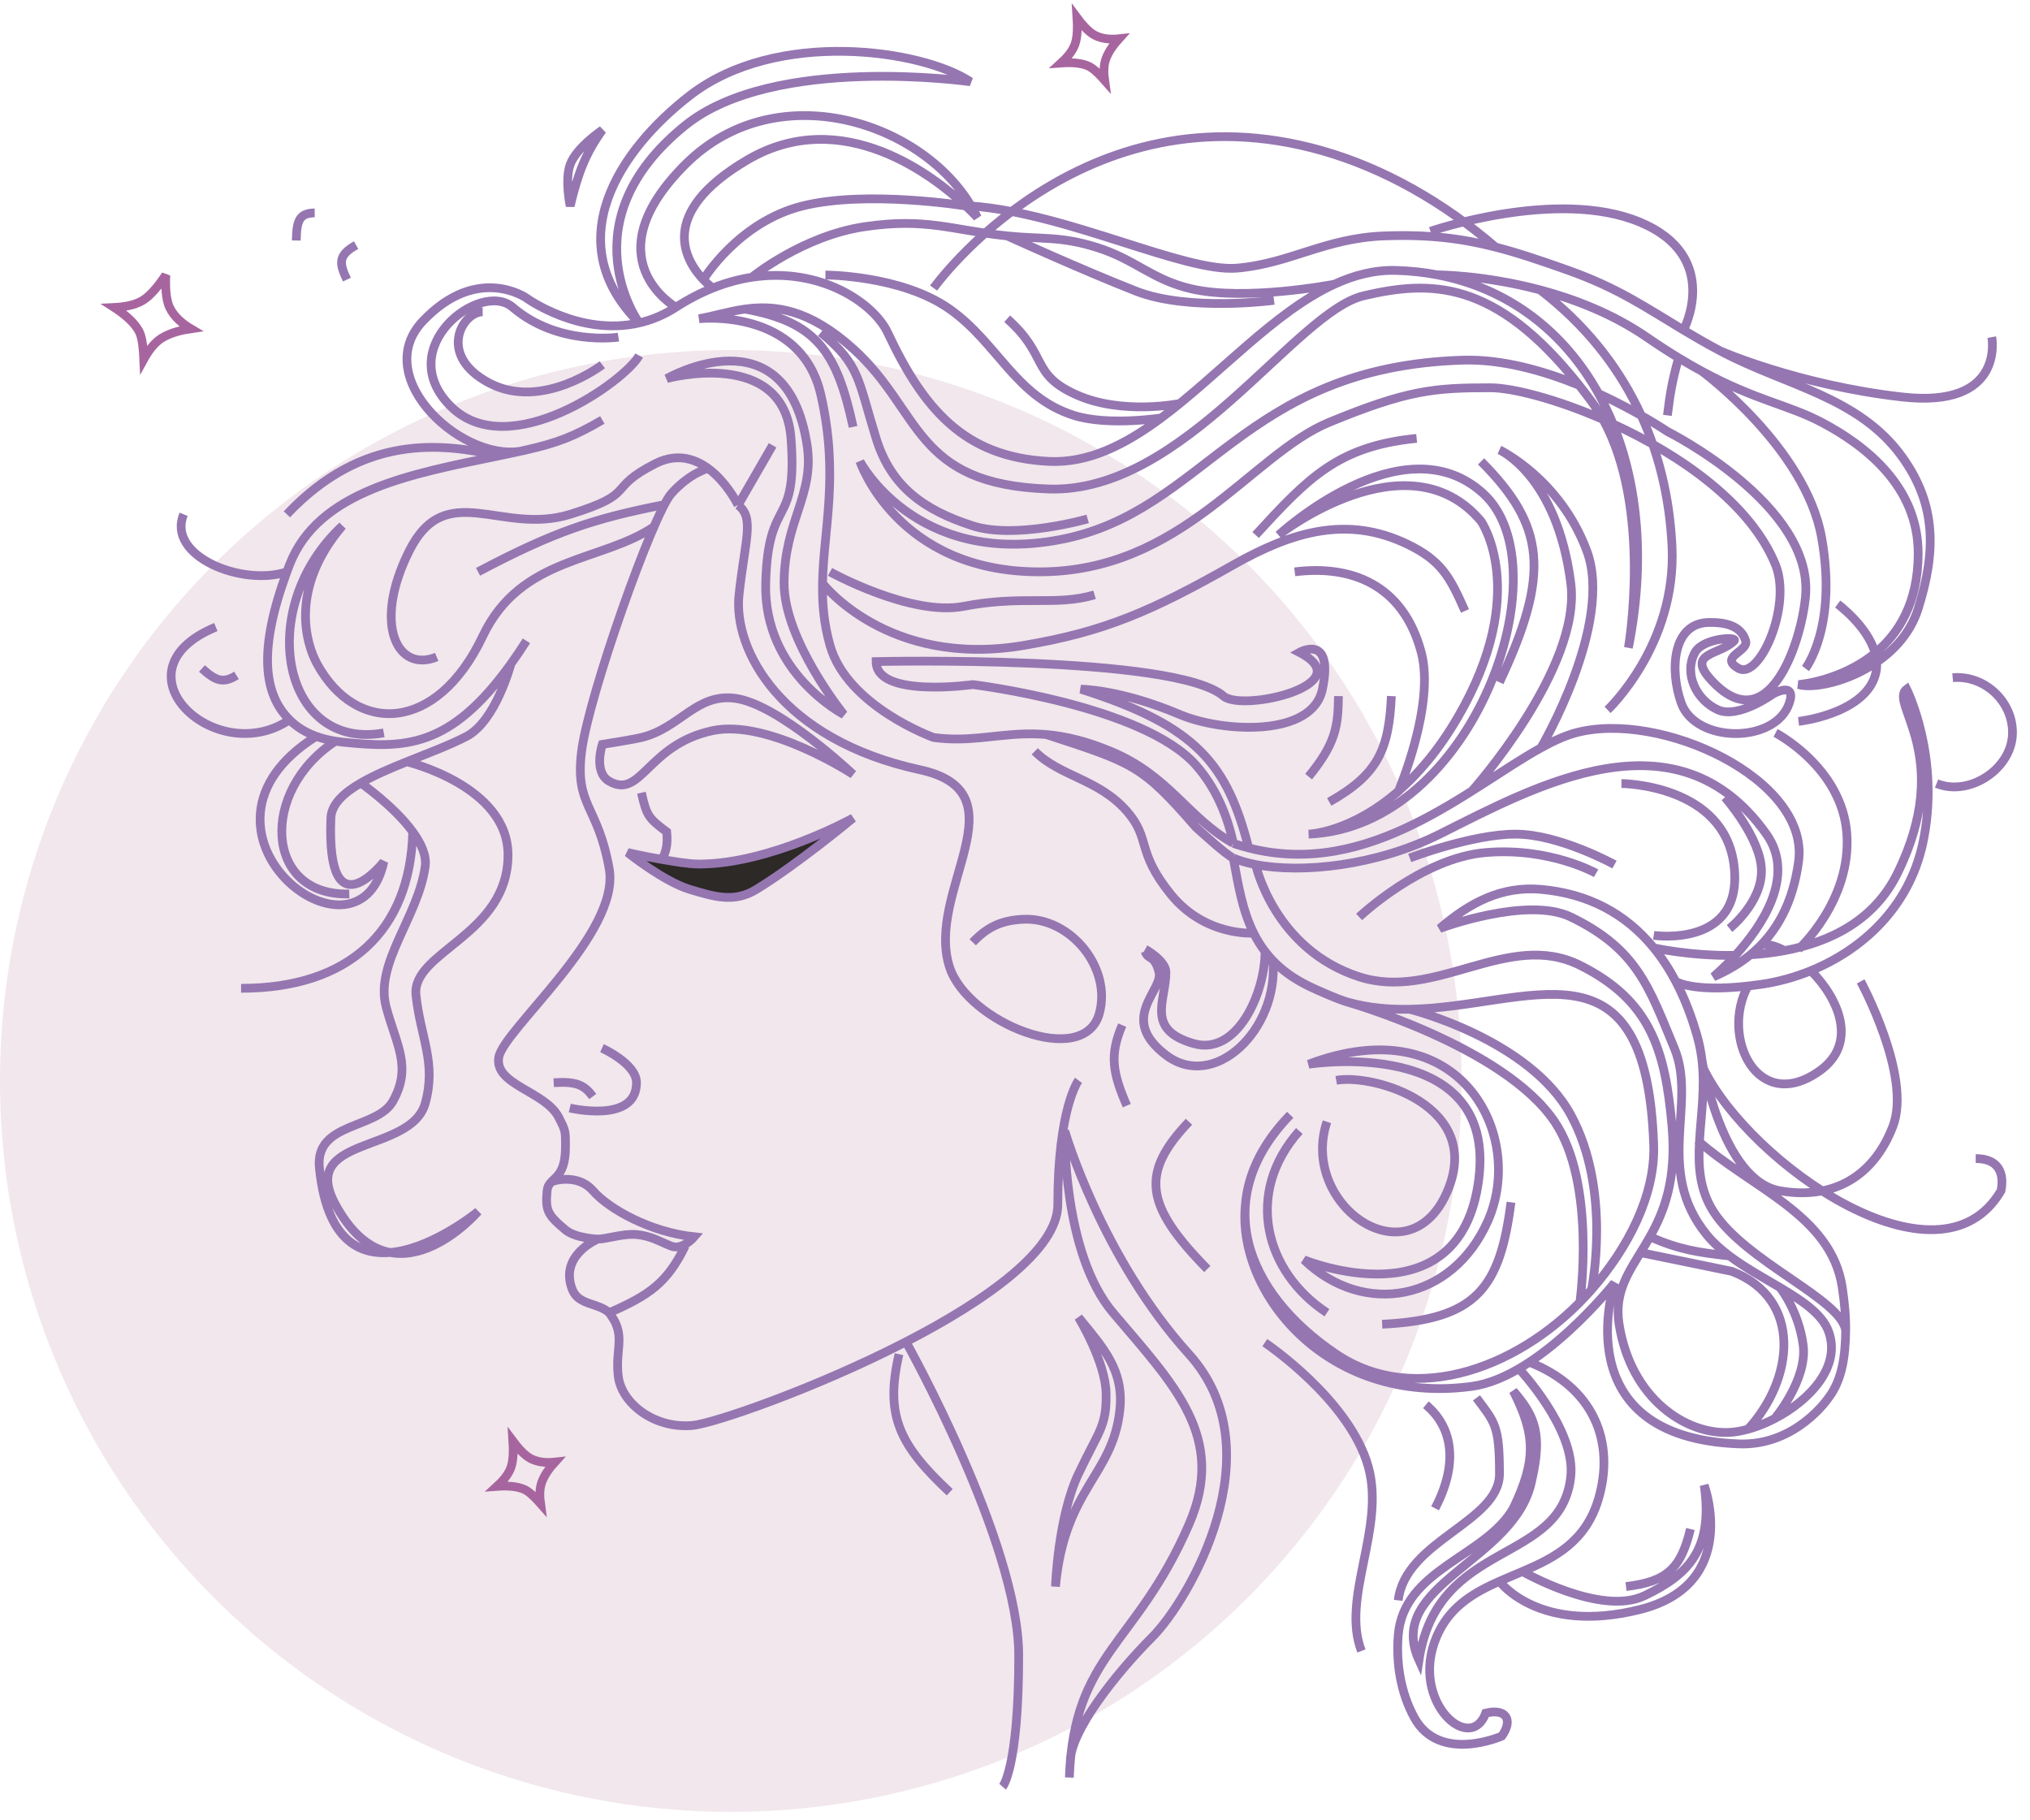
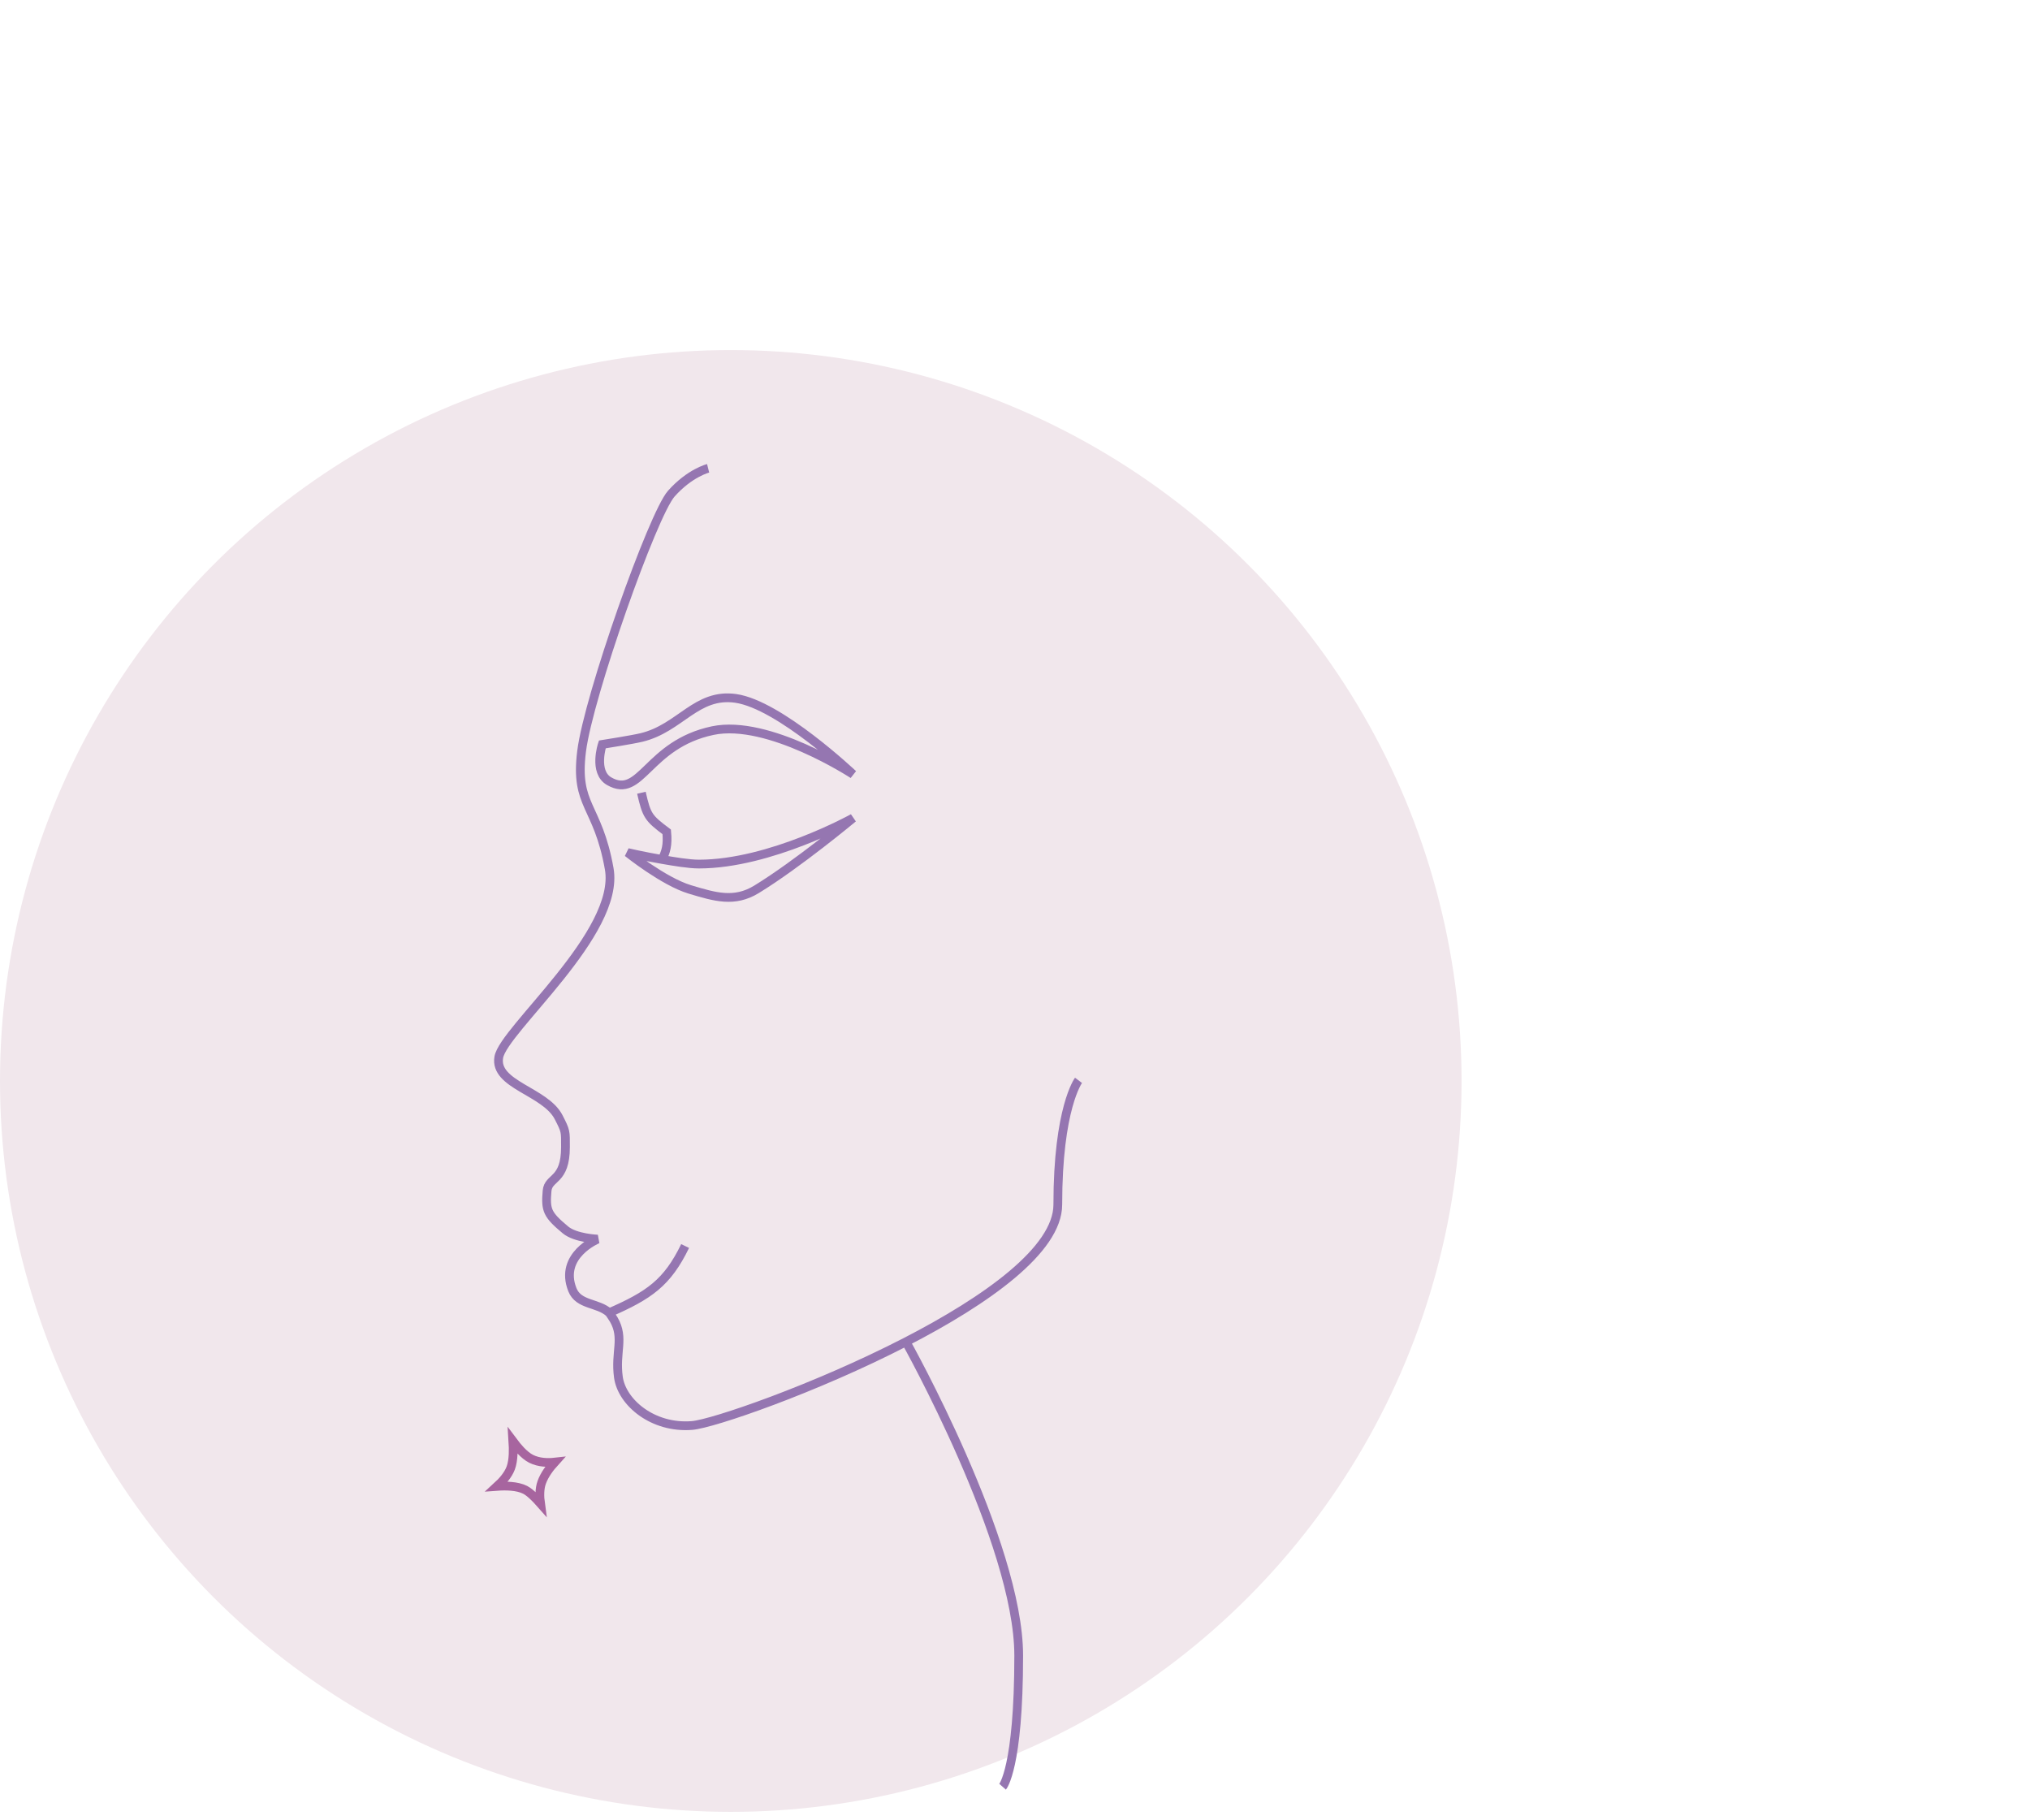
<svg xmlns="http://www.w3.org/2000/svg" width="116" height="104" viewBox="0 0 116 104" fill="none">
  <circle cx="41.759" cy="61.759" r="41.759" fill="#F1E7EC" />
-   <path d="M48.746 46.738C48.746 46.738 44.014 49.367 39.939 49.367C39.364 49.367 38.511 49.221 37.835 49.104C36.721 48.912 35.863 48.709 35.863 48.709C35.863 48.709 37.926 50.366 39.413 50.813L39.455 50.826C40.861 51.248 41.967 51.581 43.225 50.813C45.591 49.367 48.746 46.738 48.746 46.738Z" fill="#2C2926" />
  <path d="M61.629 61.724C61.629 61.724 60.446 63.301 60.446 68.823C60.446 71.408 56.352 74.3 51.77 76.662M40.464 26.756C40.464 26.756 39.413 27.019 38.361 28.202C37.308 29.385 33.629 39.77 33.234 42.925C32.839 46.08 34.154 45.949 34.811 49.63C35.468 53.311 28.764 58.832 28.501 60.409C28.239 61.987 31.154 62.341 31.92 63.827C32.336 64.636 32.313 64.627 32.313 65.536C32.313 67.508 31.334 67.225 31.262 68.034C31.165 69.138 31.262 69.394 32.313 70.269C32.888 70.747 34.154 70.795 34.154 70.795C34.154 70.795 31.923 71.715 32.708 73.687C33.064 74.58 34.165 74.417 34.812 75.001M51.77 76.662C46.566 79.345 40.732 81.346 39.544 81.443C37.309 81.624 35.535 80.128 35.337 78.682C35.139 77.236 35.686 76.466 35.075 75.396C35.001 75.267 34.812 75.001 34.812 75.001M51.77 76.662C51.77 76.662 58.212 88.147 58.212 94.589C58.212 101.03 57.291 102.082 57.291 102.082M39.413 50.813C37.926 50.366 35.863 48.709 35.863 48.709C35.863 48.709 36.721 48.912 37.835 49.104M39.413 50.813L39.455 50.826M39.413 50.813C39.427 50.817 39.441 50.821 39.455 50.826M39.15 71.189C38.125 73.297 37.092 74.003 34.812 75.001M37.835 49.104C38.511 49.221 39.364 49.367 39.939 49.367C44.014 49.367 48.746 46.738 48.746 46.738C48.746 46.738 45.591 49.367 43.225 50.813C41.967 51.581 40.861 51.248 39.455 50.826M37.835 49.104C38.056 48.645 38.169 48.295 38.098 47.526C37.047 46.738 36.953 46.607 36.652 45.292M48.746 44.24C48.746 44.24 44.54 40.258 42.042 39.902C39.786 39.58 38.868 41.605 36.652 42.136C36.126 42.263 34.417 42.531 34.417 42.531C34.417 42.531 33.892 44.109 34.811 44.634C36.652 45.686 36.986 42.531 40.727 41.742C43.908 41.072 48.746 44.24 48.746 44.24Z" stroke="#9576B1" stroke-width="0.5" />
-   <path d="M34.399 59.885C34.399 59.885 36.371 60.768 36.371 61.857C36.372 64.223 32.559 63.303 32.559 63.303M33.874 62.645C33.387 61.996 32.957 61.773 31.639 61.857M31.522 67.509C31.522 67.509 32.968 66.984 33.888 68.035C34.809 69.087 37.175 70.401 39.672 70.664C39.672 70.664 39.001 71.453 38.344 71.19C37.687 70.927 37.18 70.606 36.371 70.533C35.597 70.464 34.665 70.796 34.138 70.796" stroke="#9576B1" stroke-width="0.5" />
-   <path d="M42.176 28.858C42.176 28.858 40.336 25.02 37.444 26.492C34.552 27.964 36.523 28.157 32.58 29.384C28.636 30.611 25.481 27.281 23.378 31.487C21.274 35.694 22.72 38.455 24.955 37.534M42.176 28.858L44.148 25.44M42.176 28.858C43.132 29.578 42.571 30.83 42.23 33.985C41.889 37.14 44.641 42.256 52.557 43.976C58.604 45.291 52.824 50.944 54.27 55.282C55.318 58.424 61.919 61.099 62.815 57.911C63.547 55.31 61.176 52.395 58.477 52.521C57.238 52.579 56.444 52.94 55.585 53.836M34.42 23.994C32.83 24.922 31.863 25.3 30.082 25.703M30.082 36.614C29.78 37.088 29.484 37.526 29.195 37.929M36.523 20.313C35.735 21.759 29.076 26.538 25.744 23.206C22.412 19.873 27.453 15.975 29.293 17.553C31.901 19.788 35.34 19.262 35.34 19.262M30.082 25.703C26.66 26.673 21.044 21.628 24.166 18.341C27.288 15.055 30.082 17.027 30.082 17.027C30.082 17.027 33.117 19.235 36.523 18.449M30.082 25.703C29.565 25.82 29.037 25.932 28.504 26.043M38.627 17.553C37.925 18.005 37.217 18.289 36.523 18.449M38.627 17.553C38.627 17.553 33.762 14.792 39.152 9.403C44.542 4.013 53.349 7.168 55.847 12.426C55.847 12.426 55.614 12.165 55.191 11.769M38.627 17.553C39.341 17.093 40.044 16.732 40.729 16.457M37.444 30.042C34.42 32.145 29.782 31.72 27.583 36.352C24.955 41.889 20.353 42.005 18.118 37.929C17.469 36.746 16.542 33.591 19.565 30.042C14.492 34.753 16.146 42.925 21.931 41.873M16.542 41.123C12.334 43.976 6.287 38.324 12.334 35.826M16.542 41.123C15.069 39.657 14.74 37.155 16.393 32.671M16.542 41.123C16.96 41.54 17.474 41.853 18.069 42.069M16.393 32.671C16.441 32.541 16.491 32.41 16.542 32.276C18.184 28.007 23.581 27.066 28.504 26.043M16.393 32.671C13.856 33.522 9.502 31.774 10.494 29.384M16.393 29.384C20.747 24.783 25.217 25.309 28.504 26.043M18.069 42.069C9.573 47.394 20.485 55.939 21.931 49.235C21.931 49.235 18.644 53.441 18.907 46.737C18.938 45.958 19.626 45.311 20.616 44.736M18.069 42.069C18.411 42.193 18.779 42.285 19.17 42.347M29.195 37.929C25.709 42.791 23.085 42.763 19.565 42.399C19.431 42.385 19.299 42.368 19.17 42.347M29.195 37.929C29.195 37.929 28.34 41.187 26.663 42.069C25.721 42.564 24.468 43.029 23.245 43.521M19.959 51.075C15.095 51.207 14.832 45.16 19.17 42.347M23.245 43.521C23.245 43.521 29.029 44.897 29.029 48.84C29.029 53.441 23.508 54.362 23.771 56.859C24.025 59.268 24.95 60.706 24.297 63.038C23.483 65.945 17.006 64.839 19.17 68.822C22.456 74.869 27.32 69.217 27.32 69.217C27.32 69.217 19.17 75.921 18.25 66.719C17.987 64.088 21.548 64.54 22.456 62.907C23.555 60.933 22.637 59.701 22.062 57.517C21.405 55.019 23.903 52.39 24.297 49.498C24.382 48.875 24.065 48.184 23.586 47.526M23.245 43.521C22.299 43.901 21.37 44.297 20.616 44.736M20.616 44.736C20.616 44.736 22.511 46.047 23.586 47.526M36.523 18.449C31.922 13.872 35.34 8.614 39.415 5.459C44.373 1.619 52.692 2.83 55.453 4.67C55.453 4.67 44.235 3.062 39.152 7.168C32.316 12.689 36.523 18.449 36.523 18.449ZM40.729 16.457C40.729 16.457 40.489 16.286 40.193 15.976M40.729 16.457C41.497 16.15 42.244 15.951 42.96 15.841M61.161 100.635C61.161 98.926 63.735 95.64 65.838 93.537C67.941 91.433 72.937 82.888 67.941 77.367C62.946 71.846 60.843 64.615 60.843 64.615C60.843 64.615 60.711 71.583 63.603 75.001C67.118 79.155 70.108 82.103 67.941 87.095C64.918 94.062 61.368 94.457 61.105 101.556M70.473 48.183C70.147 46.629 69.492 45.019 68.337 43.714C65.313 40.295 55.585 39.112 55.585 39.112C55.585 39.112 50.064 39.901 50.064 37.798C50.064 37.798 67.154 37.403 69.914 39.77C70.994 40.695 77.802 39.112 74.252 37.272C74.252 37.272 76.233 36.157 75.567 39.375C74.996 42.136 69.854 41.852 67.416 40.821C63.999 39.375 61.764 39.375 61.764 39.375C68.456 41.498 70.121 43.693 71.354 48.446M70.473 48.183C67.852 46.706 66.832 44.325 63.473 42.925C62.027 42.322 60.84 42.057 59.792 41.967M70.473 48.183C70.769 48.284 71.063 48.371 71.354 48.446M59.792 41.967C59.33 41.927 58.896 41.921 58.477 41.935C56.735 41.993 55.276 42.395 53.35 42.136C53.35 42.136 48.424 40.371 47.43 36.878C47.076 35.635 46.981 34.478 47.002 33.328M59.792 41.967C64.776 43.594 65.239 43.703 68.337 47.263C68.52 47.428 70.114 48.892 70.473 49.02M73.727 63.695C69.126 68.428 71.092 73.818 76.356 77.367C80.892 80.426 87.079 78.095 90.943 73.686M70.473 49.02C70.835 49.176 71.265 49.302 71.75 49.396M70.473 49.02C70.748 50.511 70.982 51.995 71.637 53.31M71.354 48.446C78.263 50.222 83.933 45.004 88.051 42.731M71.75 49.396C74.388 49.91 78.638 49.474 82.271 47.657C87.743 44.922 95.812 40.427 100.939 47.657C102.652 50.073 100.629 52.976 99.162 54.584M71.75 49.396C71.75 49.396 72.802 54.23 77.666 55.808C82.029 57.223 86.182 53.1 90.286 55.15C94.273 57.142 95.154 59.912 95.544 64.353C95.811 67.394 95.091 69.22 94.28 70.663M96.99 65.141C100.122 67.914 104.647 69.419 105.272 73.555C105.403 74.422 105.481 75.26 105.468 76.052M72.741 54.888C73.264 55.43 73.926 55.917 74.778 56.334C75.295 56.586 76.474 57.103 77.008 57.254M72.741 54.888C73.064 58.831 69.383 62.381 66.623 60.277C63.862 58.174 66.491 56.596 66.228 55.545C65.966 54.493 65.594 54.875 65.44 54.362M72.741 54.888C72.577 54.717 72.427 54.542 72.289 54.362M72.289 54.362C72.289 56.728 70.698 60.346 68.2 59.62C65.44 58.818 66.623 57.185 66.623 55.545C66.623 54.888 65.44 54.23 65.44 54.23M72.289 54.362C72.033 54.026 71.819 53.675 71.637 53.31M76.356 61.723C78.454 61.329 84.896 63.169 82.661 68.165C80.426 73.16 74.247 68.822 75.825 64.09M86.342 68.691C85.708 73.589 84.385 75.395 78.98 75.658M74.247 64.615C71.092 68.165 72.289 72.675 75.825 75.001M67.941 64.09C65.166 67.013 65.395 68.849 68.989 72.503M64.125 58.568C63.392 60.282 63.58 61.301 64.388 63.169M59.13 42.925C60.576 44.371 62.774 44.5 64.388 46.343C65.765 47.915 64.914 48.626 66.886 51.075C68.858 53.525 71.637 53.31 71.637 53.31M87.393 77.826C91.074 79.272 92.305 82.392 91.337 85.649C90.614 88.083 88.84 88.998 86.999 89.784M86.795 78.197C86.795 78.197 90.036 81.639 89.76 84.334C89.234 89.461 82.135 87.884 81.083 94.851C79.111 90.513 86.605 89.198 87.525 84.597C88.13 81.972 87.753 80.939 86.473 79.47C87.733 81.955 87.798 83.416 86.473 86.175C84.896 88.936 80.214 89.642 79.9 93.405C79.766 95.02 80.039 96.717 80.82 98.138C82.266 100.767 85.816 99.189 85.816 99.189C86.473 98.269 86.083 97.59 84.896 97.875C83.975 100.372 80.295 96.954 82.266 93.142C83.02 91.685 84.304 90.956 85.684 90.344M71.167 68.822C70.641 73.818 75.825 80.331 84.107 79.207C88.004 78.679 92.257 73.292 92.257 73.292C92.257 73.292 89.328 82.103 99.356 82.494C102.64 82.622 104.483 79.865 104.483 79.865C105.274 78.837 105.446 77.449 105.468 76.052M84.37 79.865C85.428 81.284 85.684 81.442 85.684 84.203C85.684 86.964 80.294 88.015 79.9 91.433M81.478 80.259C83.055 81.574 83.318 83.677 82.004 86.175M96.596 87.358C96.052 89.603 95.27 90.363 92.915 90.644M86.999 89.784C86.999 89.784 91.47 92.359 93.966 91.17C96.462 89.981 97.91 88.541 97.384 84.86C97.384 84.86 99.488 90.513 93.703 91.959C87.919 93.405 85.684 90.344 85.684 90.344M86.999 89.784C86.56 89.972 86.117 90.152 85.684 90.344M72.275 76.71C72.275 76.71 77.12 79.95 78.191 83.809C79.167 87.326 76.619 91.302 77.797 94.325M77.008 57.254C77.008 57.254 85.944 59.786 88.839 64.09C91.224 67.633 90.286 74.344 90.286 74.344M77.008 57.254C78.18 57.584 79.373 57.685 80.557 57.663M90.943 73.686C92.998 71.341 94.597 68.313 94.497 65.404C94.076 53.203 87.461 57.533 80.557 57.663M90.943 73.686C90.943 73.686 92.126 68.033 89.76 63.695C87.393 59.357 80.557 57.663 80.557 57.663M51.373 77.367C50.555 80.88 51.392 82.562 54.27 85.255M23.586 47.526C23.442 53.175 19.959 56.465 13.776 56.465M34.42 20.84C34.42 20.84 30.992 23.469 27.974 21.891C24.955 20.313 26.412 17.816 27.583 17.816M46.904 18.999C49.139 20.84 49.007 21.628 50.064 25.046C50.923 27.824 52.818 29.15 55.585 30.042C58.031 30.83 62.153 29.647 62.153 29.647M53.35 16.457C53.35 16.457 61.764 4.67 75.567 8.614C79.111 9.626 82.503 11.571 85.463 14.118M91.863 40.558C91.863 40.558 95.812 36.857 95.544 31.225C95.281 25.704 93.051 20.445 88.004 16.563M84.633 26.361C88.28 30.02 88.629 32.737 85.684 38.981M80.952 25.046C76.447 25.492 74.753 27.302 71.75 30.567M84.107 45.195C84.107 45.195 90.38 38.186 89.76 33.328C88.971 27.15 85.684 25.704 85.684 25.704C85.684 25.704 89.141 27.337 90.68 31.488C92.218 35.638 88.051 42.731 88.051 42.731M88.051 42.731C88.755 42.342 89.413 42.04 90.025 41.873C94.855 40.557 103.43 44.502 102.774 49.235C102.459 51.507 101.583 53.273 100.022 54.55M73.984 32.671C77.139 32.276 80.163 33.328 81.215 37.272C82.019 40.287 79.914 45.195 79.914 45.195M79.914 45.195C81.034 44.218 82.215 42.855 83.318 40.953C87.458 33.815 84.633 29.779 84.633 29.779C80.426 24.783 73.064 30.567 73.064 30.567C73.064 30.567 80.163 23.995 84.764 28.201C89.365 32.408 84.238 47.263 74.778 47.657C74.778 47.657 77.165 47.591 79.914 45.195ZM79.506 39.77C79.366 42.843 78.736 44.253 75.956 45.817M76.482 39.77C76.468 41.505 76.317 42.491 74.778 44.371M42.566 17.659C44.254 17.422 46.22 17.644 48.748 19.919C52.692 23.469 52.168 27.675 59.923 27.938C67.678 28.201 73.989 17.816 77.932 16.896C81.693 16.018 85.407 15.922 90.233 22.009M42.566 17.659C41.62 17.792 40.762 18.069 39.941 18.21C39.941 18.21 45.756 17.553 46.904 22.549C47.962 27.154 47.058 30.219 47.002 33.328M42.566 17.659C46.658 18.395 47.818 20.086 48.748 24.389M20.349 14.004C19.283 14.594 19.398 15.073 19.823 15.976M17.983 12.163C17.081 12.176 16.951 12.644 16.931 13.741M13.513 38.587C12.754 39.06 12.325 38.904 11.541 38.192M40.193 15.976C39.177 14.908 37.508 12.195 42.701 9.14C48.131 5.946 53.389 10.081 55.191 11.769M40.193 15.976C40.193 15.976 42.176 12.689 45.852 11.769C49.528 10.849 55.191 11.769 55.191 11.769M42.96 15.841C46.901 15.237 49.939 17.336 50.721 18.999C52.777 23.367 55.102 26.116 59.923 26.361C62.202 26.476 64.312 25.397 66.36 23.877M42.96 15.841C42.96 15.841 45.852 13.478 49.402 12.952C52.951 12.426 54.379 13.15 57.552 13.478M57.552 13.478C59.56 13.685 60.576 13.478 62.679 14.135C64.873 14.821 65.829 15.982 68.069 16.501C71.184 17.224 76.252 16.238 76.252 16.238M57.552 13.478C57.552 13.478 61.89 15.45 64.914 16.633C67.937 17.816 72.801 17.159 72.801 17.159M76.252 16.238C77.388 15.717 78.556 15.416 79.773 15.45C80.589 15.473 81.377 15.558 82.135 15.703M76.252 16.238C72.813 17.818 69.667 21.422 66.36 23.877M55.496 11.769C60.97 12.163 67.674 15.581 70.698 15.318C73.722 15.055 75.71 13.601 79.111 13.478C81.62 13.387 83.503 13.615 85.463 14.118M98.304 20.051C102.055 22.044 106.207 22.652 108.69 26.098C110.669 28.846 110.627 31.544 109.61 34.774C109.188 36.114 108.276 37.122 107.237 37.834M98.304 20.051C98.304 20.051 102.774 22.009 108.69 22.68C114.606 23.351 113.817 19.262 113.817 19.262M98.304 20.051C97.523 19.636 96.838 19.239 96.201 18.858M82.135 15.703C82.135 15.703 84.767 15.703 88.004 16.563M82.135 15.703C86.188 16.476 89.375 18.934 91.346 22.49M81.741 13.215C81.741 13.215 88.971 10.717 93.704 12.689C98.436 14.661 96.201 18.858 96.201 18.858M96.201 18.858C94.044 17.565 92.454 16.456 89.628 15.45C88.073 14.896 86.752 14.448 85.463 14.118M95.921 20.445C95.354 20.101 94.749 19.71 94.098 19.262C92.145 17.92 89.964 17.084 88.004 16.563M95.921 20.445C95.527 21.853 95.432 22.535 95.281 23.732M95.921 20.445C96.391 20.731 96.834 20.984 97.253 21.211M37.833 28.858C33.943 29.633 31.669 30.366 27.317 32.671M47.167 15.713C47.167 15.713 51.505 15.713 54.266 17.659C57.026 19.605 58.025 22.673 61.364 23.732C63.328 24.354 66.36 23.877 66.36 23.877M57.552 18.21C59.923 20.314 58.867 21.365 61.496 22.549C64.125 23.732 67.416 23.053 67.416 23.053M105.468 76.052C105.309 74.255 99.747 72.109 97.909 69.217C96.287 66.665 97.639 63.775 97.25 60.54M47.002 33.328C47.002 33.328 50.721 38.181 58.477 36.878C63.12 36.097 65.834 34.906 70.473 32.276C73.809 30.386 76.973 29.425 80.426 31.093C82.355 32.025 82.847 32.946 83.713 34.906M47.43 32.671C47.43 32.671 52.034 35.223 55.054 34.643C58.477 33.985 60.313 34.643 62.548 33.985M90.233 22.009C88.21 21.186 85.829 20.506 83.581 20.577C70.961 20.971 68.91 29.243 60.576 30.831C52.294 32.408 49.139 26.361 49.139 26.361C49.139 26.361 51.237 32.671 59.393 32.671C67.548 32.671 71.487 25.966 75.957 24.126C80.426 22.286 81.935 22.154 85.159 22.154C86.43 22.154 88.918 22.794 91.599 23.963M90.233 22.009C90.469 22.305 90.706 22.616 90.947 22.943C91.186 23.267 91.402 23.608 91.599 23.963M91.346 22.49C93.659 23.549 95.281 24.652 95.281 24.652C95.281 24.652 103.694 28.859 103.169 34.117C102.886 36.943 100.982 42.343 97.779 38.849C96.333 37.272 98.266 37.443 99.093 36.615C99.356 36.352 97.318 36.444 96.859 37.272C96.201 38.455 96.911 39.995 98.173 40.558C99.345 41.081 101.328 39.638 101.328 39.638C102.117 39.244 102.511 39.375 102.248 40.164C101.471 42.502 96.899 42.485 96.07 40.164C95.412 38.324 95.544 35.599 97.647 35.563C98.566 35.547 99.492 35.734 99.751 36.615C99.93 37.224 98.173 37.535 99.356 38.192C100.539 38.849 102.409 34.625 101.46 32.276C100.04 28.764 95.987 25.974 92.173 24.22M91.346 22.49C91.651 23.041 91.927 23.619 92.173 24.22M91.599 23.963C94.43 29.077 93.051 37.009 93.051 37.009C94.012 32.201 93.629 27.786 92.173 24.22M100.655 53.967C101.02 53.919 101.484 54.05 101.976 54.312M99.882 56.334C98.305 59.226 100.408 63.695 103.957 61.198C106.186 59.63 105.092 57.077 103.481 55.459M94.28 70.663C94.178 70.843 94.075 71.018 93.972 71.189C93.087 72.656 92.227 73.797 92.52 75.658C93.189 79.905 96.333 81.968 98.831 81.837C99.157 81.82 99.512 81.757 99.882 81.656M94.28 70.663C95.972 71.399 96.993 71.549 98.831 71.758M98.831 71.758C98.332 71.385 97.88 70.981 97.516 70.531C94.524 66.834 96.99 63.038 95.675 59.883C94.241 56.441 93.572 54.23 89.76 52.39C87.256 51.181 82.271 53.047 82.271 53.047C83.981 51.57 85.8 50.614 88.051 50.812C90.728 51.048 92.886 52.181 94.497 54.152M98.831 71.758C99.721 72.424 100.758 72.992 101.707 73.555M93.835 71.583L98.962 72.635C103.037 74.212 102.511 78.813 99.882 81.656M99.882 81.656C100.055 81.609 100.231 81.553 100.408 81.489C100.741 81.369 101.079 81.221 101.412 81.048M101.412 81.048C103.425 80.002 105.235 78.058 104.483 76.052C104.116 75.074 102.994 74.319 101.707 73.555M101.412 81.048C101.412 81.048 103.3 78.813 103.037 76.841C102.774 74.869 101.707 73.555 101.707 73.555M101.46 41.873C101.46 41.873 105.272 43.845 105.535 47.657C105.798 51.47 102.774 54.23 102.774 54.23M92.652 44.765C92.652 44.765 98.567 44.8 99.093 49.498C99.619 54.195 94.497 53.441 94.497 53.441M98.567 45.554C98.567 45.554 100.655 47.92 100.655 49.761C100.655 51.601 98.831 53.047 98.831 53.047M91.206 49.892C91.206 49.892 88.577 48.398 84.896 48.709C81.215 49.02 77.666 52.39 77.666 52.39M92.257 49.396C92.257 49.396 89.103 47.657 86.605 47.657C84.107 47.657 80.557 49.02 80.557 49.02M97.253 21.211C100.35 22.887 102.165 23.114 104.089 24.126C106.586 25.441 109.61 27.787 109.61 31.619C109.61 34.445 108.485 36.211 107.148 37.313M97.253 21.211C97.253 21.211 103.169 25.572 104.089 30.699C105.008 35.826 103.169 38.192 103.169 38.192M105.009 34.511C105.009 34.511 106.725 35.77 107.148 37.313M102.774 41.216C102.774 41.216 106.348 40.821 107.112 38.718C107.22 38.422 107.256 38.125 107.237 37.834M107.148 37.313C105.189 38.927 102.774 39.112 102.774 39.112C103.583 39.355 105.572 38.976 107.237 37.834M111.582 38.718C113.392 38.561 115.012 40.057 115 41.873C114.987 43.909 112.546 45.536 110.662 44.765M97.35 61.066C99.979 66.456 110.794 74.081 114.343 68.033C114.542 67.027 114.212 66.193 112.897 66.193M94.497 54.152C94.963 54.722 95.383 55.362 95.757 56.071M94.497 54.152C94.497 54.152 96.567 54.627 99.162 54.584M95.757 56.071C96.249 57.004 96.66 58.057 96.99 59.226C97.115 59.67 97.198 60.108 97.25 60.54M95.757 56.071C95.757 56.071 96.826 56.797 100.655 56.236C101.585 56.1 102.545 55.842 103.481 55.459M101.976 54.312C104.536 53.833 107.09 52.619 108.427 49.892C111.714 43.188 107.901 40.164 108.953 39.375C108.953 39.375 110.925 43.319 109.873 48.183C109.077 51.865 106.397 54.267 103.481 55.459M101.976 54.312C101.318 54.436 100.66 54.511 100.022 54.55M100.022 54.55C99.421 55.041 98.719 55.46 97.909 55.808C97.909 55.808 98.474 55.338 99.162 54.584M97.25 60.54C97.25 60.54 98.353 67.445 101.707 68.033C104.741 68.566 107.059 67.228 108.164 64.353C109.268 61.482 106.324 56.071 106.324 56.071M38.101 21.628C38.101 21.628 44.937 17.684 46.12 25.44C46.554 28.287 44.805 29.779 44.805 33.328C44.805 36.598 48.218 40.821 48.218 40.821C48.218 40.821 43.622 38.455 43.754 33.328C43.885 28.201 45.594 30.304 45.2 25.046C44.805 19.788 38.101 21.628 38.101 21.628ZM34.42 7.431C33.479 8.736 33.04 9.847 32.58 11.769C32.58 11.769 32.263 10.271 32.58 9.403C32.941 8.413 34.42 7.431 34.42 7.431ZM74.778 60.803C83.45 57.517 87.189 64.841 85.027 69.742C82.997 74.344 77.928 75.264 74.51 71.977C74.51 71.977 83.45 75.658 84.501 67.376C85.553 59.094 74.778 60.803 74.778 60.803ZM61.627 75.264C63.054 77.006 64.223 78.282 63.994 80.522C63.603 84.334 60.843 84.992 60.313 90.644C60.313 90.644 60.444 86.701 61.627 84.203C62.811 81.705 63.24 81.501 63.205 79.602C63.172 77.799 61.627 75.264 61.627 75.264Z" stroke="#9576B1" stroke-width="0.5" />
-   <path d="M9.443 15.758C9.454 15.742 9.465 15.726 9.476 15.71C9.475 15.718 9.475 15.725 9.475 15.732C9.461 16.038 9.46 16.374 9.488 16.692C9.516 17.005 9.575 17.319 9.692 17.567C9.958 18.128 10.47 18.526 10.902 18.781C10.39 18.856 9.741 19.006 9.241 19.316C8.802 19.59 8.459 20.081 8.217 20.52C8.206 20.261 8.187 19.988 8.155 19.738C8.12 19.463 8.067 19.191 7.979 18.998C7.852 18.721 7.636 18.465 7.4 18.241C7.162 18.015 6.89 17.81 6.636 17.638C6.6 17.613 6.564 17.589 6.528 17.566C7.032 17.542 7.669 17.454 8.141 17.173C8.386 17.028 8.625 16.799 8.841 16.552C9.059 16.302 9.266 16.02 9.443 15.758Z" stroke="#A7659F" stroke-width="0.5" />
-   <path d="M61.555 1.771C61.567 1.521 61.56 1.259 61.544 1.016C61.678 1.197 61.829 1.384 61.988 1.55C62.171 1.743 62.378 1.924 62.591 2.029C63.032 2.246 63.535 2.258 63.94 2.214C63.658 2.525 63.346 2.935 63.19 3.371C63.055 3.747 63.067 4.196 63.121 4.587C63.004 4.454 62.88 4.322 62.759 4.203C62.592 4.04 62.41 3.884 62.245 3.8C62.011 3.68 61.728 3.624 61.453 3.599C61.177 3.575 60.891 3.582 60.634 3.601C60.935 3.327 61.263 2.962 61.416 2.56C61.504 2.331 61.542 2.049 61.555 1.771Z" stroke="#A7659F" stroke-width="0.5" />
  <path d="M29.321 83.092C29.333 82.841 29.325 82.579 29.309 82.336C29.444 82.517 29.595 82.704 29.753 82.871C29.937 83.064 30.143 83.244 30.357 83.35C30.797 83.567 31.3 83.579 31.706 83.534C31.424 83.845 31.112 84.255 30.956 84.691C30.821 85.067 30.833 85.517 30.887 85.907C30.77 85.775 30.646 85.642 30.525 85.523C30.357 85.36 30.176 85.205 30.011 85.12C29.776 85.001 29.494 84.944 29.218 84.92C28.943 84.895 28.657 84.902 28.4 84.921C28.7 84.647 29.029 84.282 29.182 83.88C29.269 83.651 29.307 83.37 29.321 83.092Z" stroke="#A7659F" stroke-width="0.5" />
</svg>